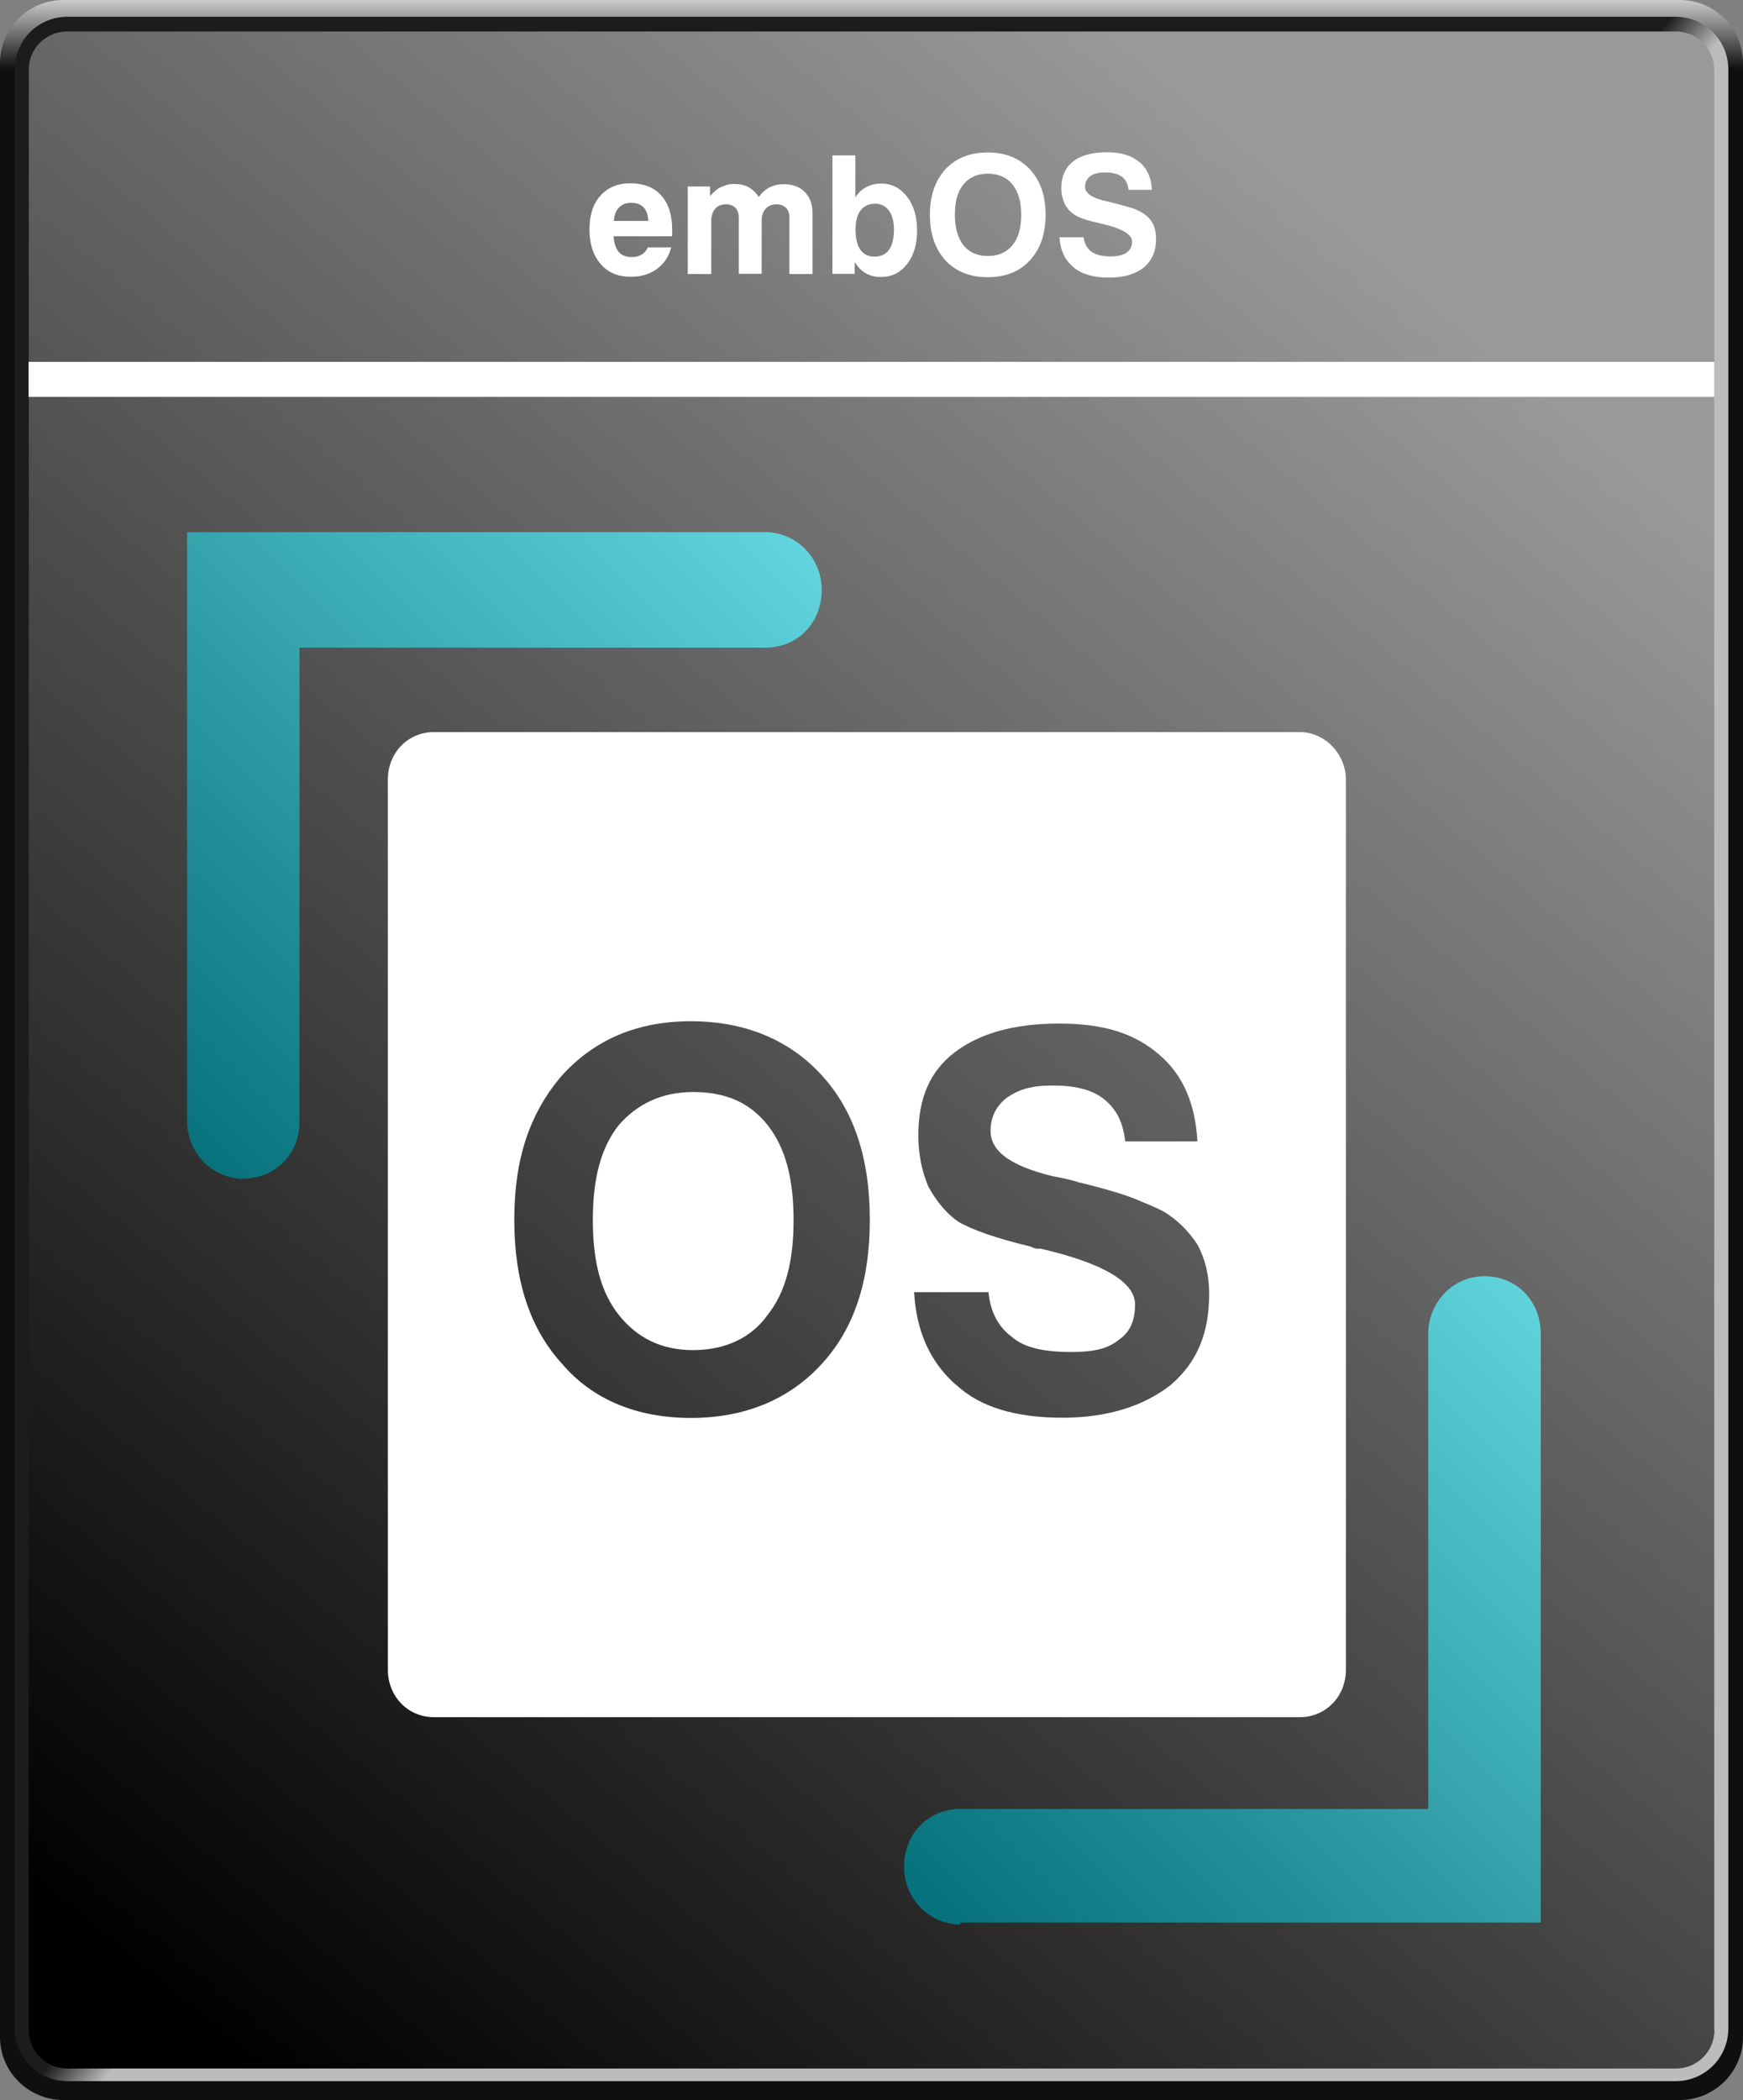
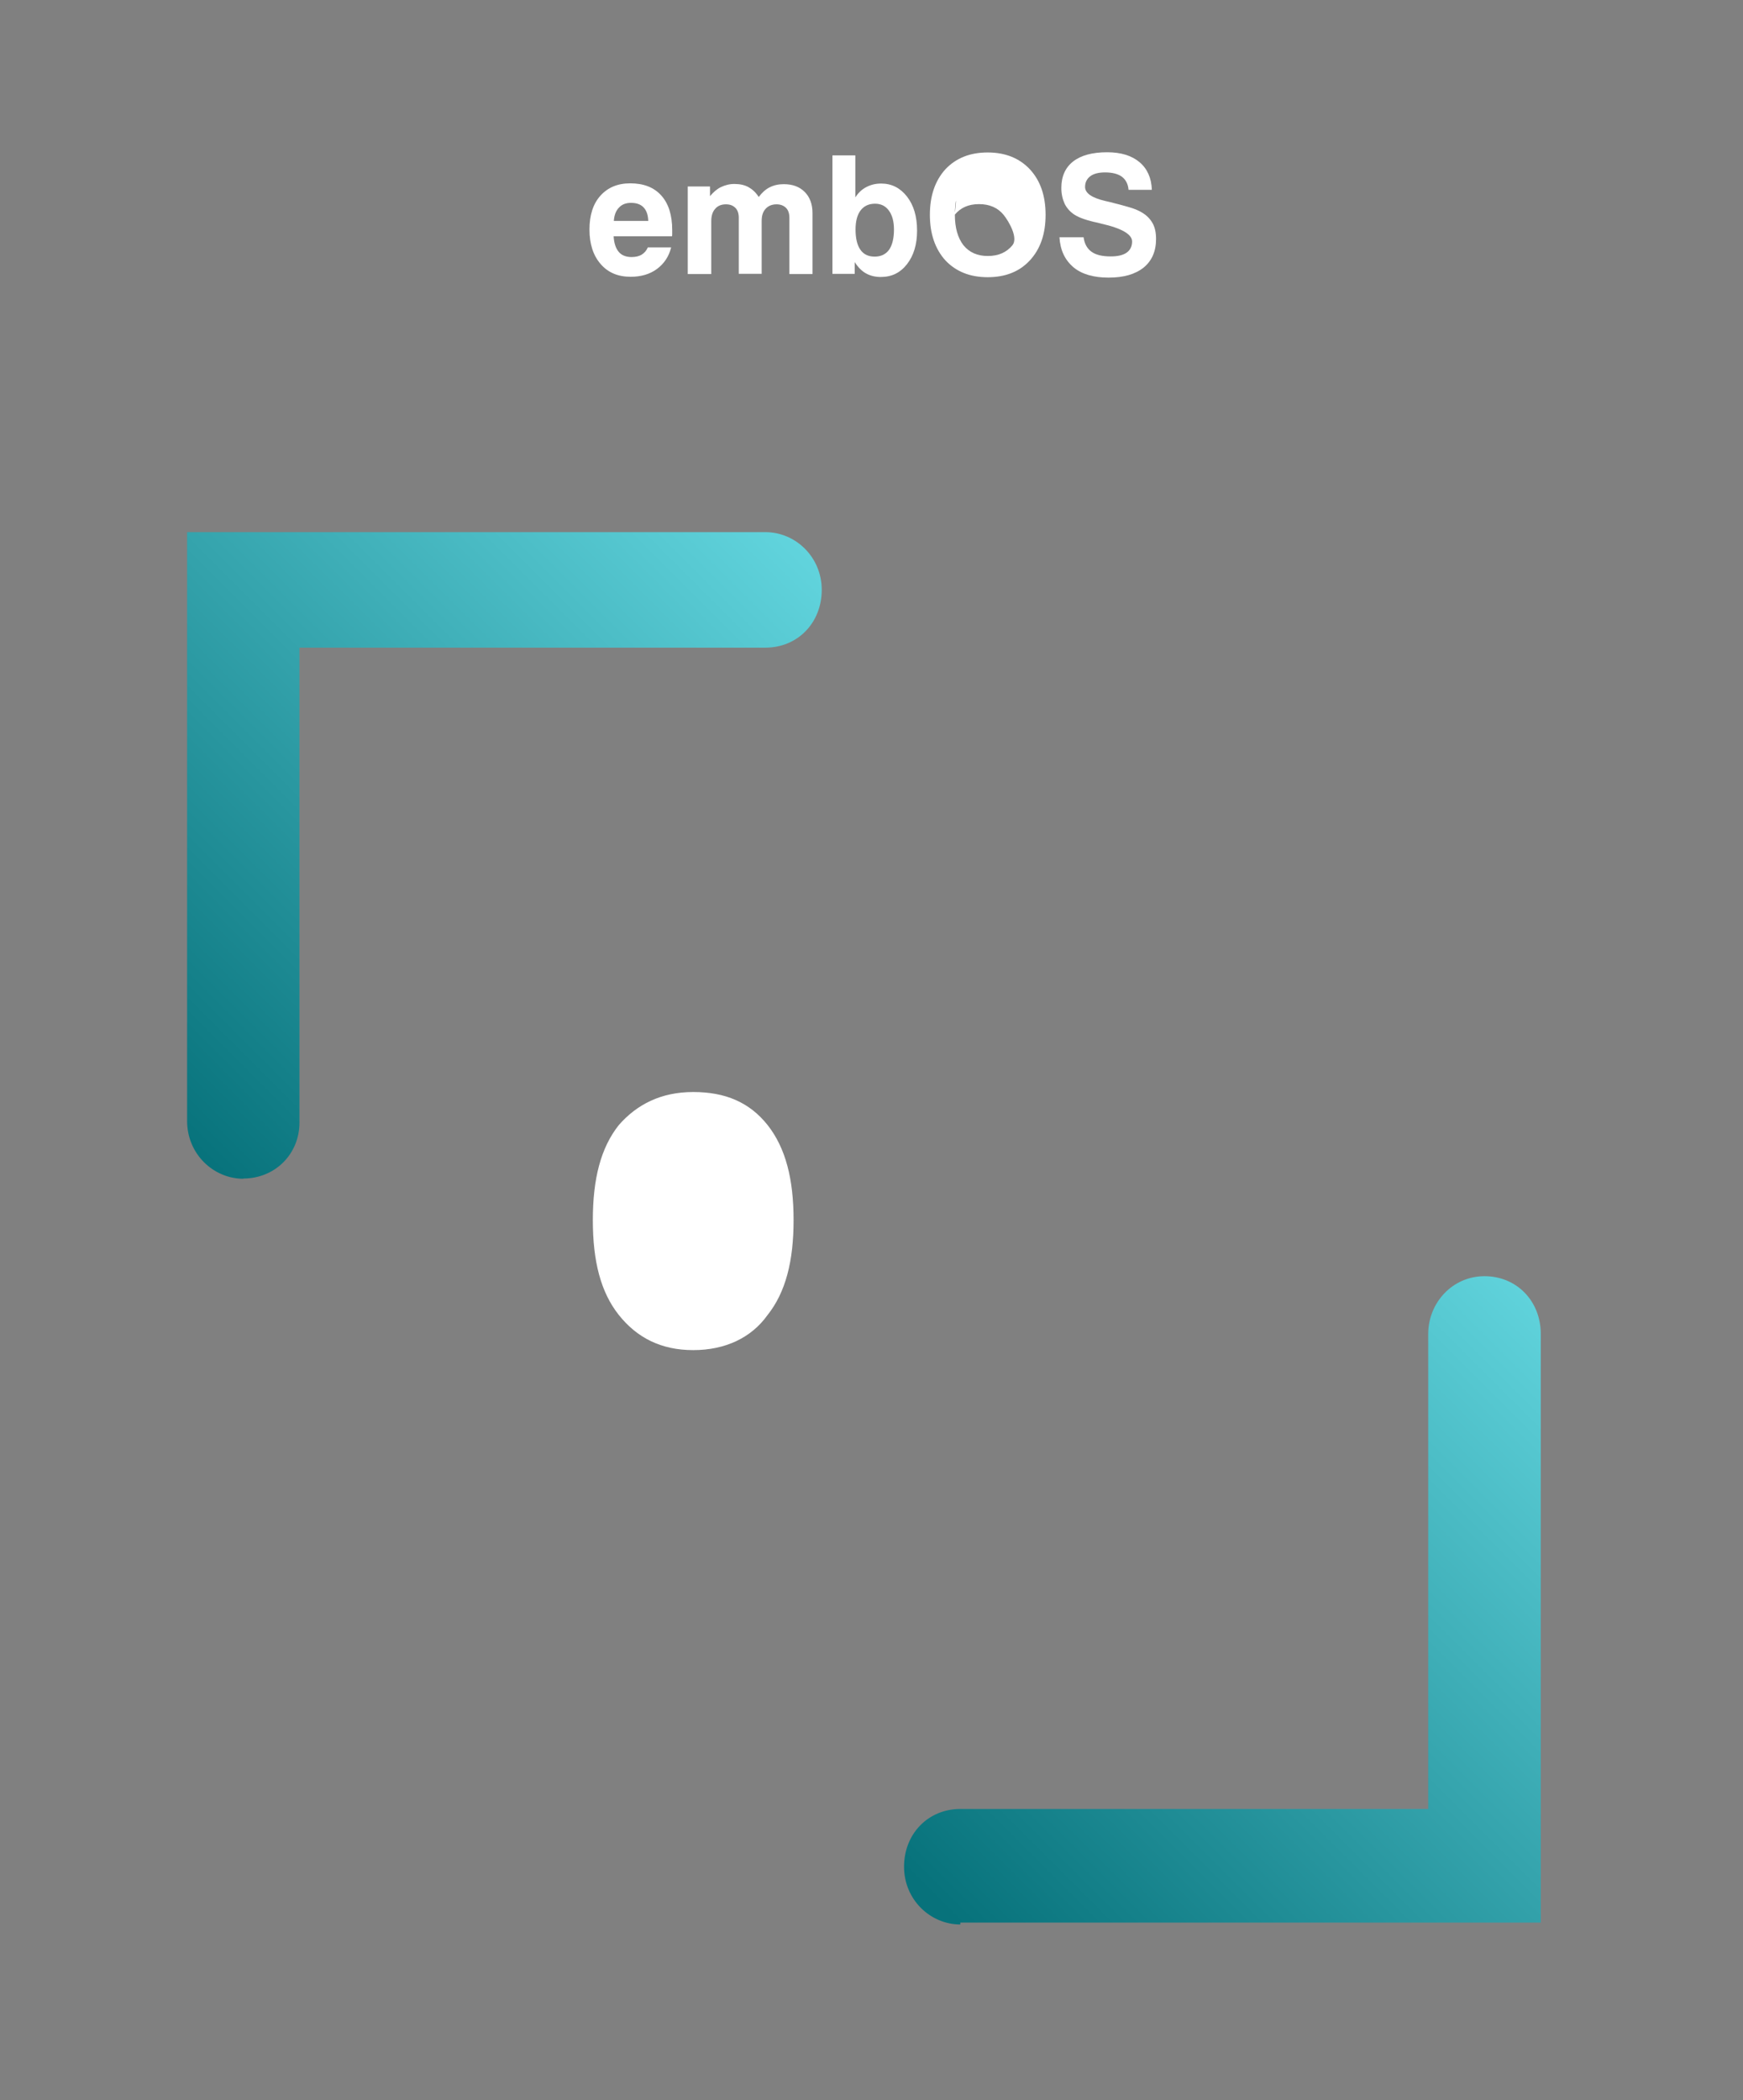
<svg xmlns="http://www.w3.org/2000/svg" version="1.1" id="Layer_1" x="0px" y="0px" width="830px" height="1000px" viewBox="0 0 830 1000" style="enable-background:new 0 0 830 1000;" xml:space="preserve">
  <rect x="0" y="0" width="830" height="1000" fill="#808080" stroke="none" />
  <style type="text/css">
	.st0{fill-rule:evenodd;clip-rule:evenodd;fill:url(#c_00000117654496858133893980000010871438354704495281_);}
	.st1{fill-rule:evenodd;clip-rule:evenodd;fill:url(#SVGID_1_);}
	.st2{fill-rule:evenodd;clip-rule:evenodd;fill:url(#SVGID_00000024002211301183146630000017551021544345430955_);}
	.st3{fill:#FFFFFF;}
	.st4{fill:url(#SVGID_00000122000335078612358880000016747348069687580068_);}
	.st5{fill:url(#SVGID_00000060003322886740028150000015545159211999591335_);}
	.st6{enable-background:new    ;}
</style>
  <g id="a">
    <linearGradient id="c_00000026851640938965266020000007016642702351362948_" gradientUnits="userSpaceOnUse" x1="415" y1="924" x2="415" y2="890.9" gradientTransform="matrix(1 0 0 -1 0 924)">
      <stop offset="0" style="stop-color:#CBCBCB" />
      <stop offset="1" style="stop-color:#0F0F0F" />
    </linearGradient>
-     <path id="c" style="fill-rule:evenodd;clip-rule:evenodd;fill:url(#c_00000026851640938965266020000007016642702351362948_);" d="   M830,970c0,16.6-13.6,30-30.2,30H30.2C13.6,1000,0,986.6,0,970V30C0,13.4,13.6,0,30.2,0h769.7C816.4,0,830,13.4,830,30V970z" />
    <linearGradient id="SVGID_1_" gradientUnits="userSpaceOnUse" x1="409.699" y1="428.698" x2="429.399" y2="413.098" gradientTransform="matrix(1 0 0 -1 0 924)">
      <stop offset="0" style="stop-color:#1C1C1C" />
      <stop offset="1" style="stop-color:#BCBCBC" />
    </linearGradient>
-     <path class="st1" d="M823,966c0,13.8-11.2,25-25,25H32c-13.8,0-25-11.2-25-25V33C7,19.2,18.2,8,32,8h766c13.8,0,25,11.2,25,25V966z   " />
    <linearGradient id="SVGID_00000031888284007510916080000013215023542508182413_" gradientUnits="userSpaceOnUse" x1="700.773" y1="766.322" x2="52.073" y2="-10.778" gradientTransform="matrix(1 0 0 -1 0 924)">
      <stop offset="0" style="stop-color:#999999" />
      <stop offset="1" style="stop-color:#000000" />
    </linearGradient>
-     <path style="fill-rule:evenodd;clip-rule:evenodd;fill:url(#SVGID_00000031888284007510916080000013215023542508182413_);" d="   M816.4,966.7c0,10.1-8.2,18.3-18.3,18.3H32c-10.1,0-18.3-8.2-18.3-18.3V33.3C13.6,23.2,21.8,15,32,15h766   c10.1,0,18.3,8.2,18.3,18.3v933.4H816.4L816.4,966.7z" />
  </g>
-   <rect x="13.6" y="172.3" class="st3" width="802.7" height="16.7" />
  <linearGradient id="SVGID_00000122693041447972118320000006195927597341570986_" gradientUnits="userSpaceOnUse" x1="321.472" y1="808.028" x2="27.872" y2="514.428" gradientTransform="matrix(1 0 0 -1 0 1002)">
    <stop offset="0" style="stop-color:#62D5DE" />
    <stop offset="1" style="stop-color:#07727B" />
  </linearGradient>
  <path style="fill:url(#SVGID_00000122693041447972118320000006195927597341570986_);" d="M115.9,561.3c-14.3,0-26.8-11.8-26.8-27.5  V253.4h275.4c14.3,0,26.8,11.8,26.8,27.5s-11.5,27.5-26.8,27.5H142.6v226.2c0,14.8-11.5,26.6-26.8,26.6" />
  <linearGradient id="SVGID_00000115480101955051128680000013805822674930437024_" gradientUnits="userSpaceOnUse" x1="801.963" y1="327.537" x2="508.363" y2="33.937" gradientTransform="matrix(1 0 0 -1 0 1002)">
    <stop offset="0" style="stop-color:#62D5DE" />
    <stop offset="1" style="stop-color:#07727B" />
  </linearGradient>
  <path style="fill:url(#SVGID_00000115480101955051128680000013805822674930437024_);" d="M457.3,916.4c-14.3,0-26.8-11.8-26.8-27.5  s11.5-27.5,26.8-27.5h222.8V635.2c0-14.8,11.5-27.5,26.8-27.5s26.8,11.8,26.8,27.5v280.3H457.3L457.3,916.4L457.3,916.4z" />
  <path class="st3" d="M330.1,520c-15.3,0-26.8,5.9-35.4,15.7c-8.6,10.8-12.4,25.6-12.4,45.3s3.8,34.4,12.4,45.2s20.1,16.7,35.4,16.7  s27.7-5.9,35.4-16.7c8.6-10.8,12.4-25.6,12.4-45.2s-3.8-34.4-12.4-45.3C356.9,524.9,345.4,520,330.1,520" />
-   <path class="st3" d="M455.4,659.6c-12.4-10.8-19.1-25.6-20.1-44.3h35.4c1,9.8,4.8,16.7,11.5,21.6c5.7,4.9,15.3,6.9,27.7,6.9  c12.4,0,18.2-2,23-5.9c5.7-3.9,7.6-9.8,7.6-16.7c0-10.8-15.3-19.7-44.9-26.6h-1c-1,0-1.9,0-3.8-1c-16.3-3.9-27.7-7.9-34.4-11.8  c-5.7-3.9-10.5-9.8-14.3-16.7c-2.9-6.9-4.8-14.8-4.8-24.6c0-17.7,5.7-30.5,17.2-39.3s27.7-13.8,49.7-13.8s36.3,4.9,47.8,14.8  c11.5,9.8,17.2,23.6,18.2,41.3h-34.4c-1-8.8-3.8-14.8-9.6-19.7c-5.7-4.9-14.3-6.9-24.9-6.9s-16.3,2-22,5.9  c-4.8,3.9-7.6,8.9-7.6,15.7c0,9.8,9.6,16.7,29.6,21.6c5.7,1,9.6,2,12.4,2.9c12.4,3,22,5.9,26.8,7.9s9.6,3.9,13.4,5.9  c6.7,3.9,12.4,9.8,16.2,15.7c3.8,6.9,5.7,14.8,5.7,23.6c0,18.7-5.7,32.5-18.2,43.3c-12.4,9.8-29.6,15.7-51.6,15.7  s-39.2-4.9-50.7-15.7 M391.2,649.6c-15.3,16.7-36.3,25.6-62.2,25.6s-46.9-8.9-61.2-25.6c-15.3-16.7-22.9-39.3-22.9-68.8  s7.6-51.2,22.9-68.9c15.3-16.7,35.4-25.6,61.2-25.6s46.9,8.9,62.2,25.6c15.3,16.7,23,39.3,23,68.9S406.6,632.9,391.2,649.6   M618.8,348.6H206.7c-12.4,0-22,9.8-22,22.6v423.9c0,12.8,9.6,22.6,22,22.6h412.2c12.4,0,22-9.8,22-22.6V371.2  C640.9,359.4,631.3,348.6,618.8,348.6" />
  <g class="st6">
    <path class="st3" d="M308.5,117.8h11.1c-1.1,4.4-3.4,7.8-6.8,10.3c-3.4,2.5-7.6,3.7-12.5,3.7c-6,0-10.8-2-14.3-6.1   c-3.5-4-5.3-9.5-5.3-16.4c0-6.8,1.7-12.2,5.2-16.1c3.5-3.9,8.2-5.9,14.2-5.9c6.4,0,11.3,1.9,14.8,5.8c3.5,3.9,5.2,9.4,5.2,16.5   c0,0.8,0,1.4,0,1.8c0,0.4,0,0.8-0.1,1.1h-27.8c0.2,3.3,1,5.7,2.4,7.4c1.4,1.7,3.5,2.5,6.2,2.5c1.9,0,3.5-0.4,4.7-1.1   C306.8,120.5,307.8,119.4,308.5,117.8z M292.3,105.2h16.4c-0.1-2.8-0.8-4.9-2.2-6.4c-1.4-1.5-3.4-2.2-6-2.2c-2.4,0-4.3,0.7-5.7,2.2   C293.3,100.3,292.5,102.4,292.3,105.2z" />
    <path class="st3" d="M327.5,130.4V88.8h10.6v4.6c1.6-1.9,3.3-3.4,5.2-4.3s4-1.5,6.4-1.5c2.6,0,4.9,0.5,6.7,1.5s3.5,2.5,4.9,4.7   c1.5-2,3.2-3.6,5.2-4.6c2-1,4.2-1.5,6.7-1.5c4.2,0,7.5,1.2,10,3.7c2.4,2.4,3.7,5.8,3.7,10v29.1h-11v-26.8c0-2-0.5-3.6-1.6-4.7   c-1.1-1.1-2.6-1.7-4.5-1.7c-2.2,0-3.9,0.7-5.2,2.1c-1.3,1.4-1.9,3.3-1.9,5.8v25.2h-10.9v-26.7c0-2-0.5-3.6-1.6-4.7   c-1.1-1.1-2.5-1.7-4.5-1.7c-2.2,0-3.9,0.7-5.1,2.1c-1.3,1.4-1.9,3.4-1.9,5.9v25.2H327.5z" />
    <path class="st3" d="M396.5,74h10.8V94c1.4-2.2,3.1-3.8,5.2-4.9c2.1-1.1,4.4-1.7,7.1-1.7c5,0,9.1,2.1,12.3,6.2   c3.2,4.1,4.8,9.5,4.8,16.2c0,6.6-1.6,11.9-4.8,16c-3.2,4.1-7.3,6.1-12.5,6.1c-2.7,0-5-0.6-7-1.7c-2-1.1-3.8-2.9-5.4-5.4v5.6h-10.6   V74z M425.7,109.3c0-3.8-0.8-6.8-2.4-9c-1.6-2.2-3.8-3.3-6.6-3.3c-3,0-5.3,1.1-6.9,3.2c-1.6,2.1-2.4,5.2-2.4,9.1   c0,4.2,0.8,7.5,2.3,9.6c1.5,2.2,3.8,3.3,6.8,3.3c3,0,5.3-1.1,6.9-3.3C424.9,116.7,425.7,113.5,425.7,109.3z" />
-     <path class="st3" d="M442.8,102.3c0-9.1,2.5-16.3,7.4-21.7c5-5.3,11.7-8,20.1-8s15.1,2.7,20.1,8c5,5.4,7.5,12.6,7.5,21.7   c0,9.1-2.5,16.3-7.5,21.7c-5,5.4-11.7,8-20.1,8s-15.1-2.7-20.1-8C445.3,118.6,442.8,111.3,442.8,102.3z M454.7,102.3   c0,6.2,1.4,11,4.1,14.5c2.8,3.4,6.6,5.1,11.6,5.1c5,0,8.9-1.7,11.7-5.1c2.8-3.4,4.2-8.2,4.2-14.5s-1.4-11-4.2-14.5   c-2.8-3.4-6.7-5.1-11.7-5.1c-5,0-8.8,1.7-11.6,5.1C456,91.2,454.7,96,454.7,102.3z" />
+     <path class="st3" d="M442.8,102.3c0-9.1,2.5-16.3,7.4-21.7c5-5.3,11.7-8,20.1-8s15.1,2.7,20.1,8c5,5.4,7.5,12.6,7.5,21.7   c0,9.1-2.5,16.3-7.5,21.7c-5,5.4-11.7,8-20.1,8s-15.1-2.7-20.1-8C445.3,118.6,442.8,111.3,442.8,102.3z M454.7,102.3   c0,6.2,1.4,11,4.1,14.5c2.8,3.4,6.6,5.1,11.6,5.1c5,0,8.9-1.7,11.7-5.1s-1.4-11-4.2-14.5   c-2.8-3.4-6.7-5.1-11.7-5.1c-5,0-8.8,1.7-11.6,5.1C456,91.2,454.7,96,454.7,102.3z" />
    <path class="st3" d="M504.5,113H516c0.4,3.1,1.7,5.4,3.8,6.9c2.1,1.5,5.1,2.2,9.1,2.2c3.4,0,5.9-0.6,7.6-1.8c1.7-1.2,2.6-3,2.6-5.3   c0-3.4-4.9-6.3-14.7-8.5l-0.3-0.1c-0.3-0.1-0.7-0.1-1.2-0.3c-5.3-1.1-9-2.4-11.3-3.9c-2-1.3-3.5-3-4.6-5.1c-1-2.2-1.6-4.7-1.6-7.6   c0-5.5,1.9-9.7,5.6-12.6c3.7-2.9,9.1-4.4,16.2-4.4c6.6,0,11.7,1.6,15.4,4.7s5.7,7.5,5.9,13.2h-11.1c-0.2-2.7-1.3-4.8-3.1-6.2   c-1.9-1.4-4.6-2.1-8.1-2.1c-3,0-5.4,0.6-7,1.8c-1.6,1.2-2.5,2.9-2.5,5.1c0,3,3.2,5.2,9.6,6.7c1.7,0.4,3.1,0.7,4.1,1   c4.1,1,7,1.9,8.7,2.4c1.7,0.6,3.2,1.2,4.5,2c2.3,1.3,4,3,5.2,5.1s1.7,4.6,1.7,7.6c0,5.9-2,10.4-5.9,13.6c-4,3.2-9.5,4.8-16.7,4.8   c-7.1,0-12.7-1.6-16.7-4.9C507,123.7,504.9,119.1,504.5,113z" />
  </g>
</svg>